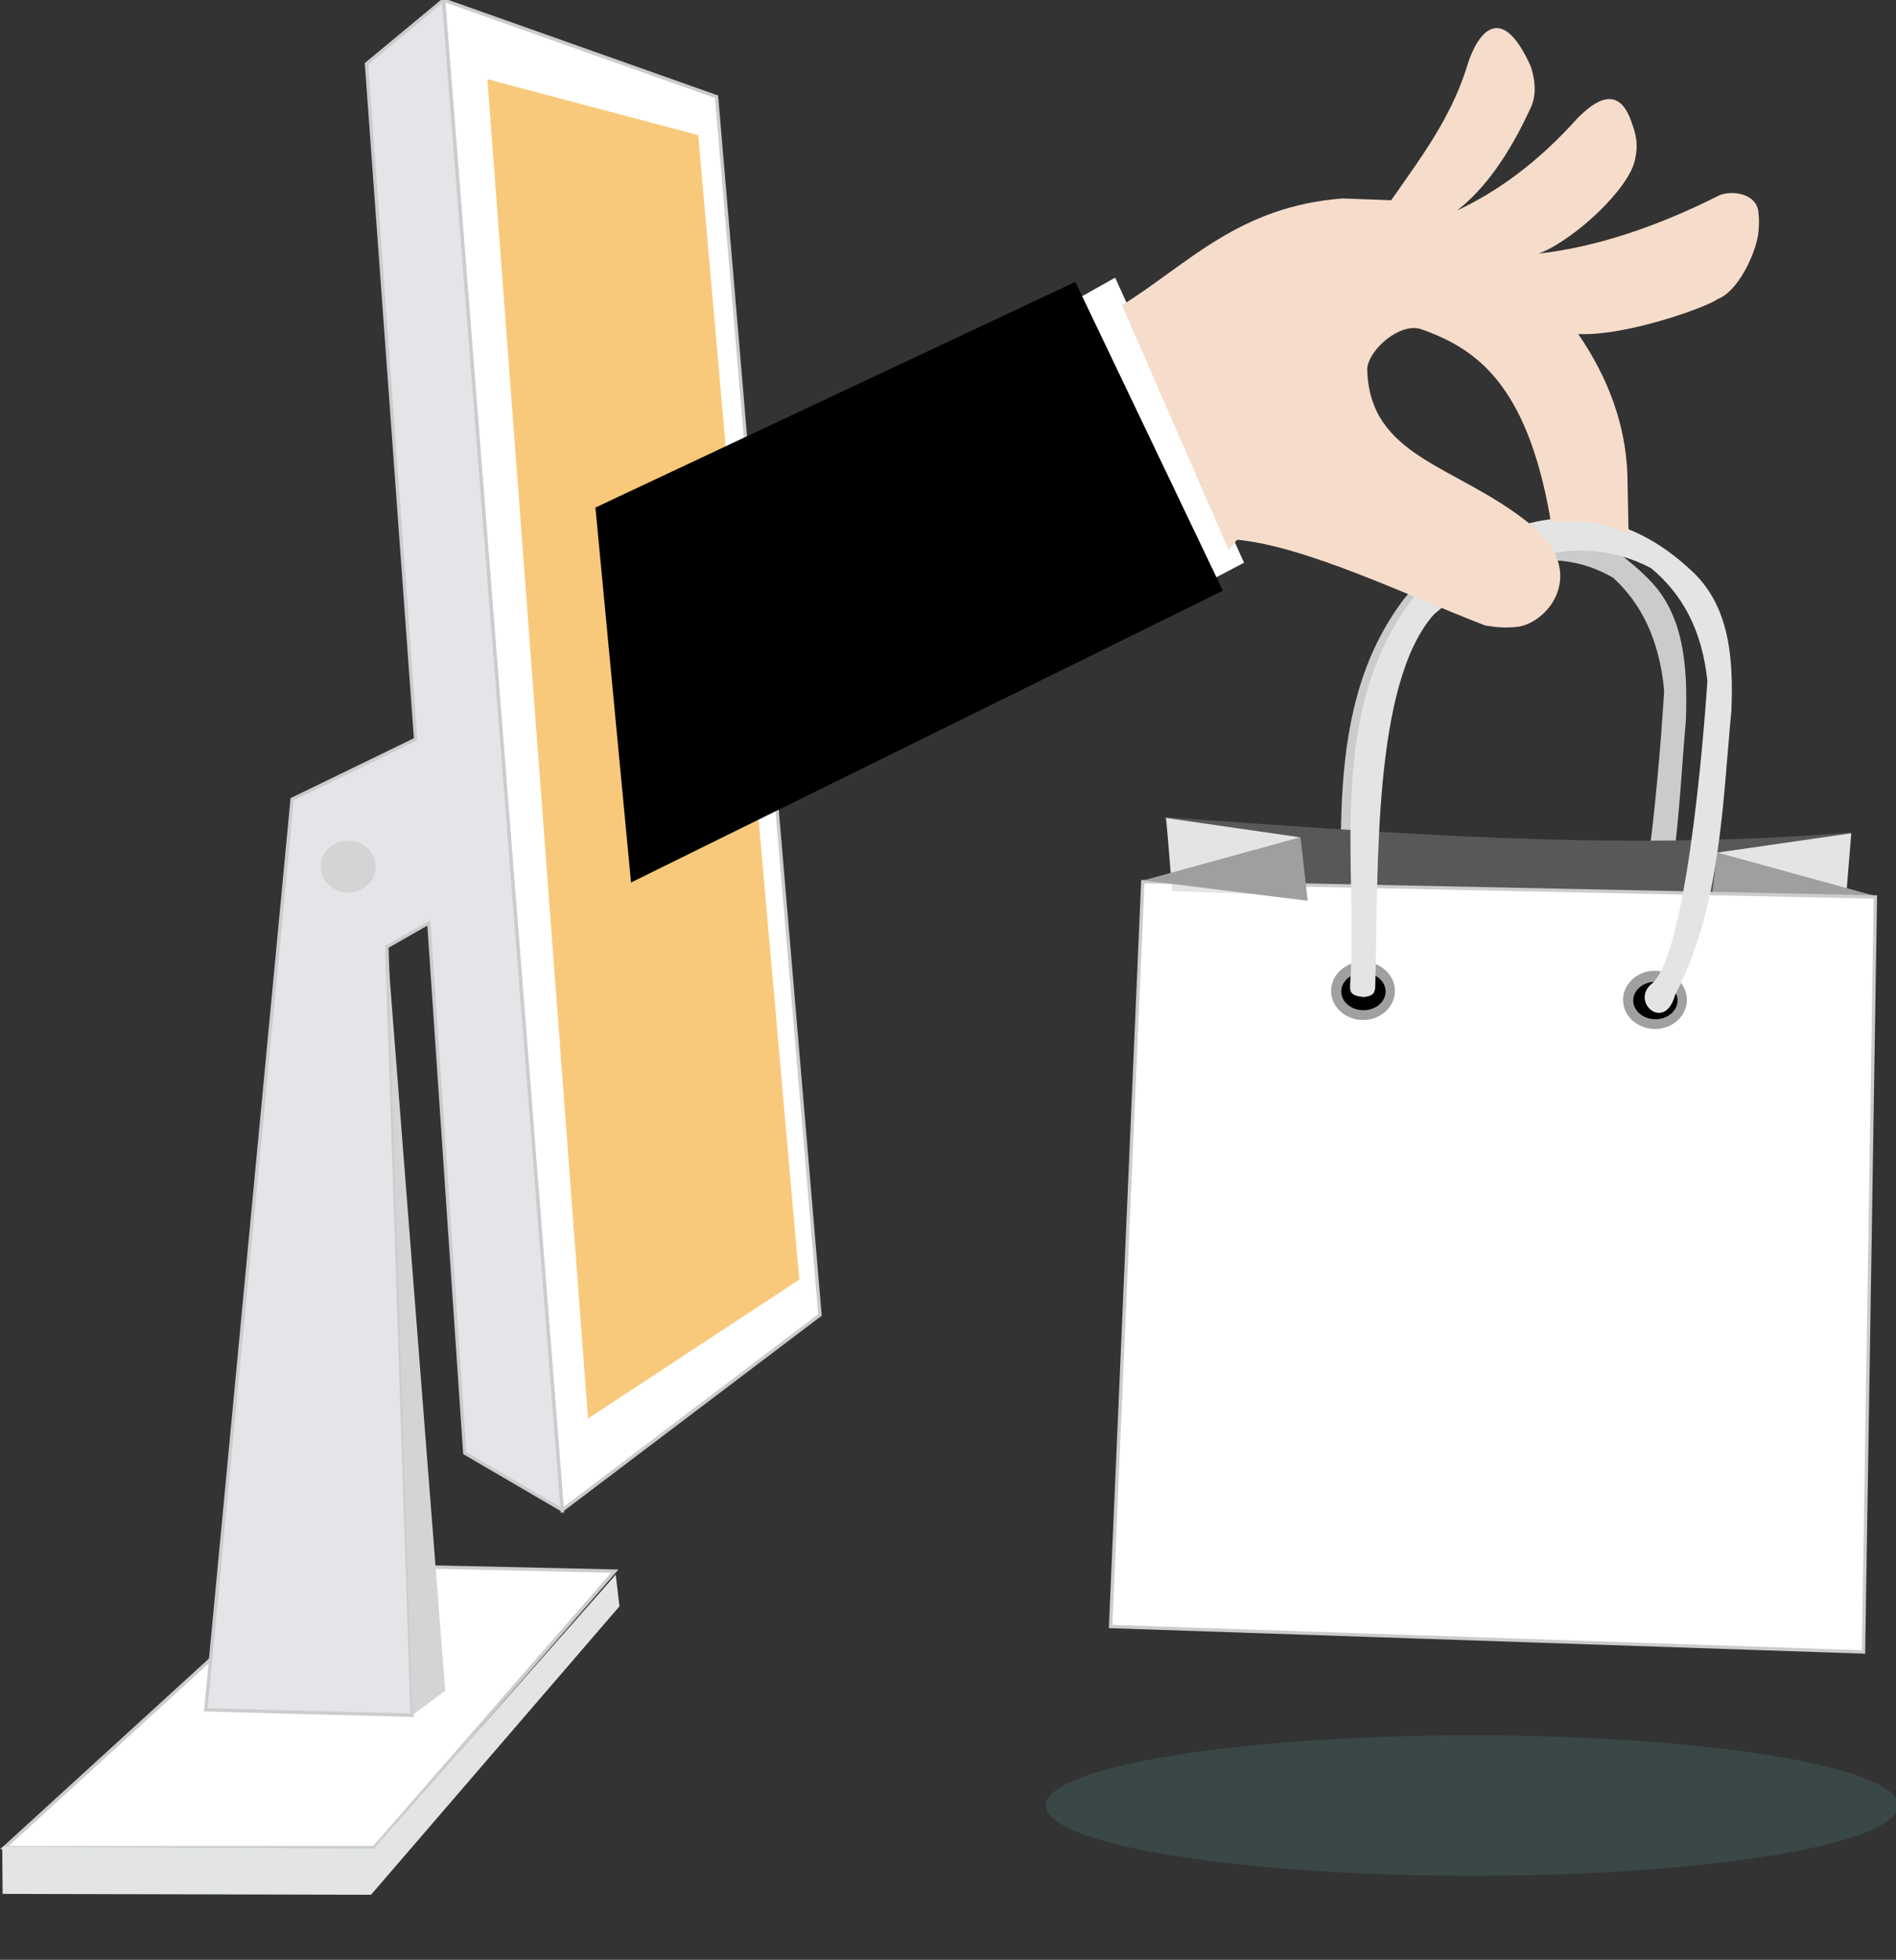
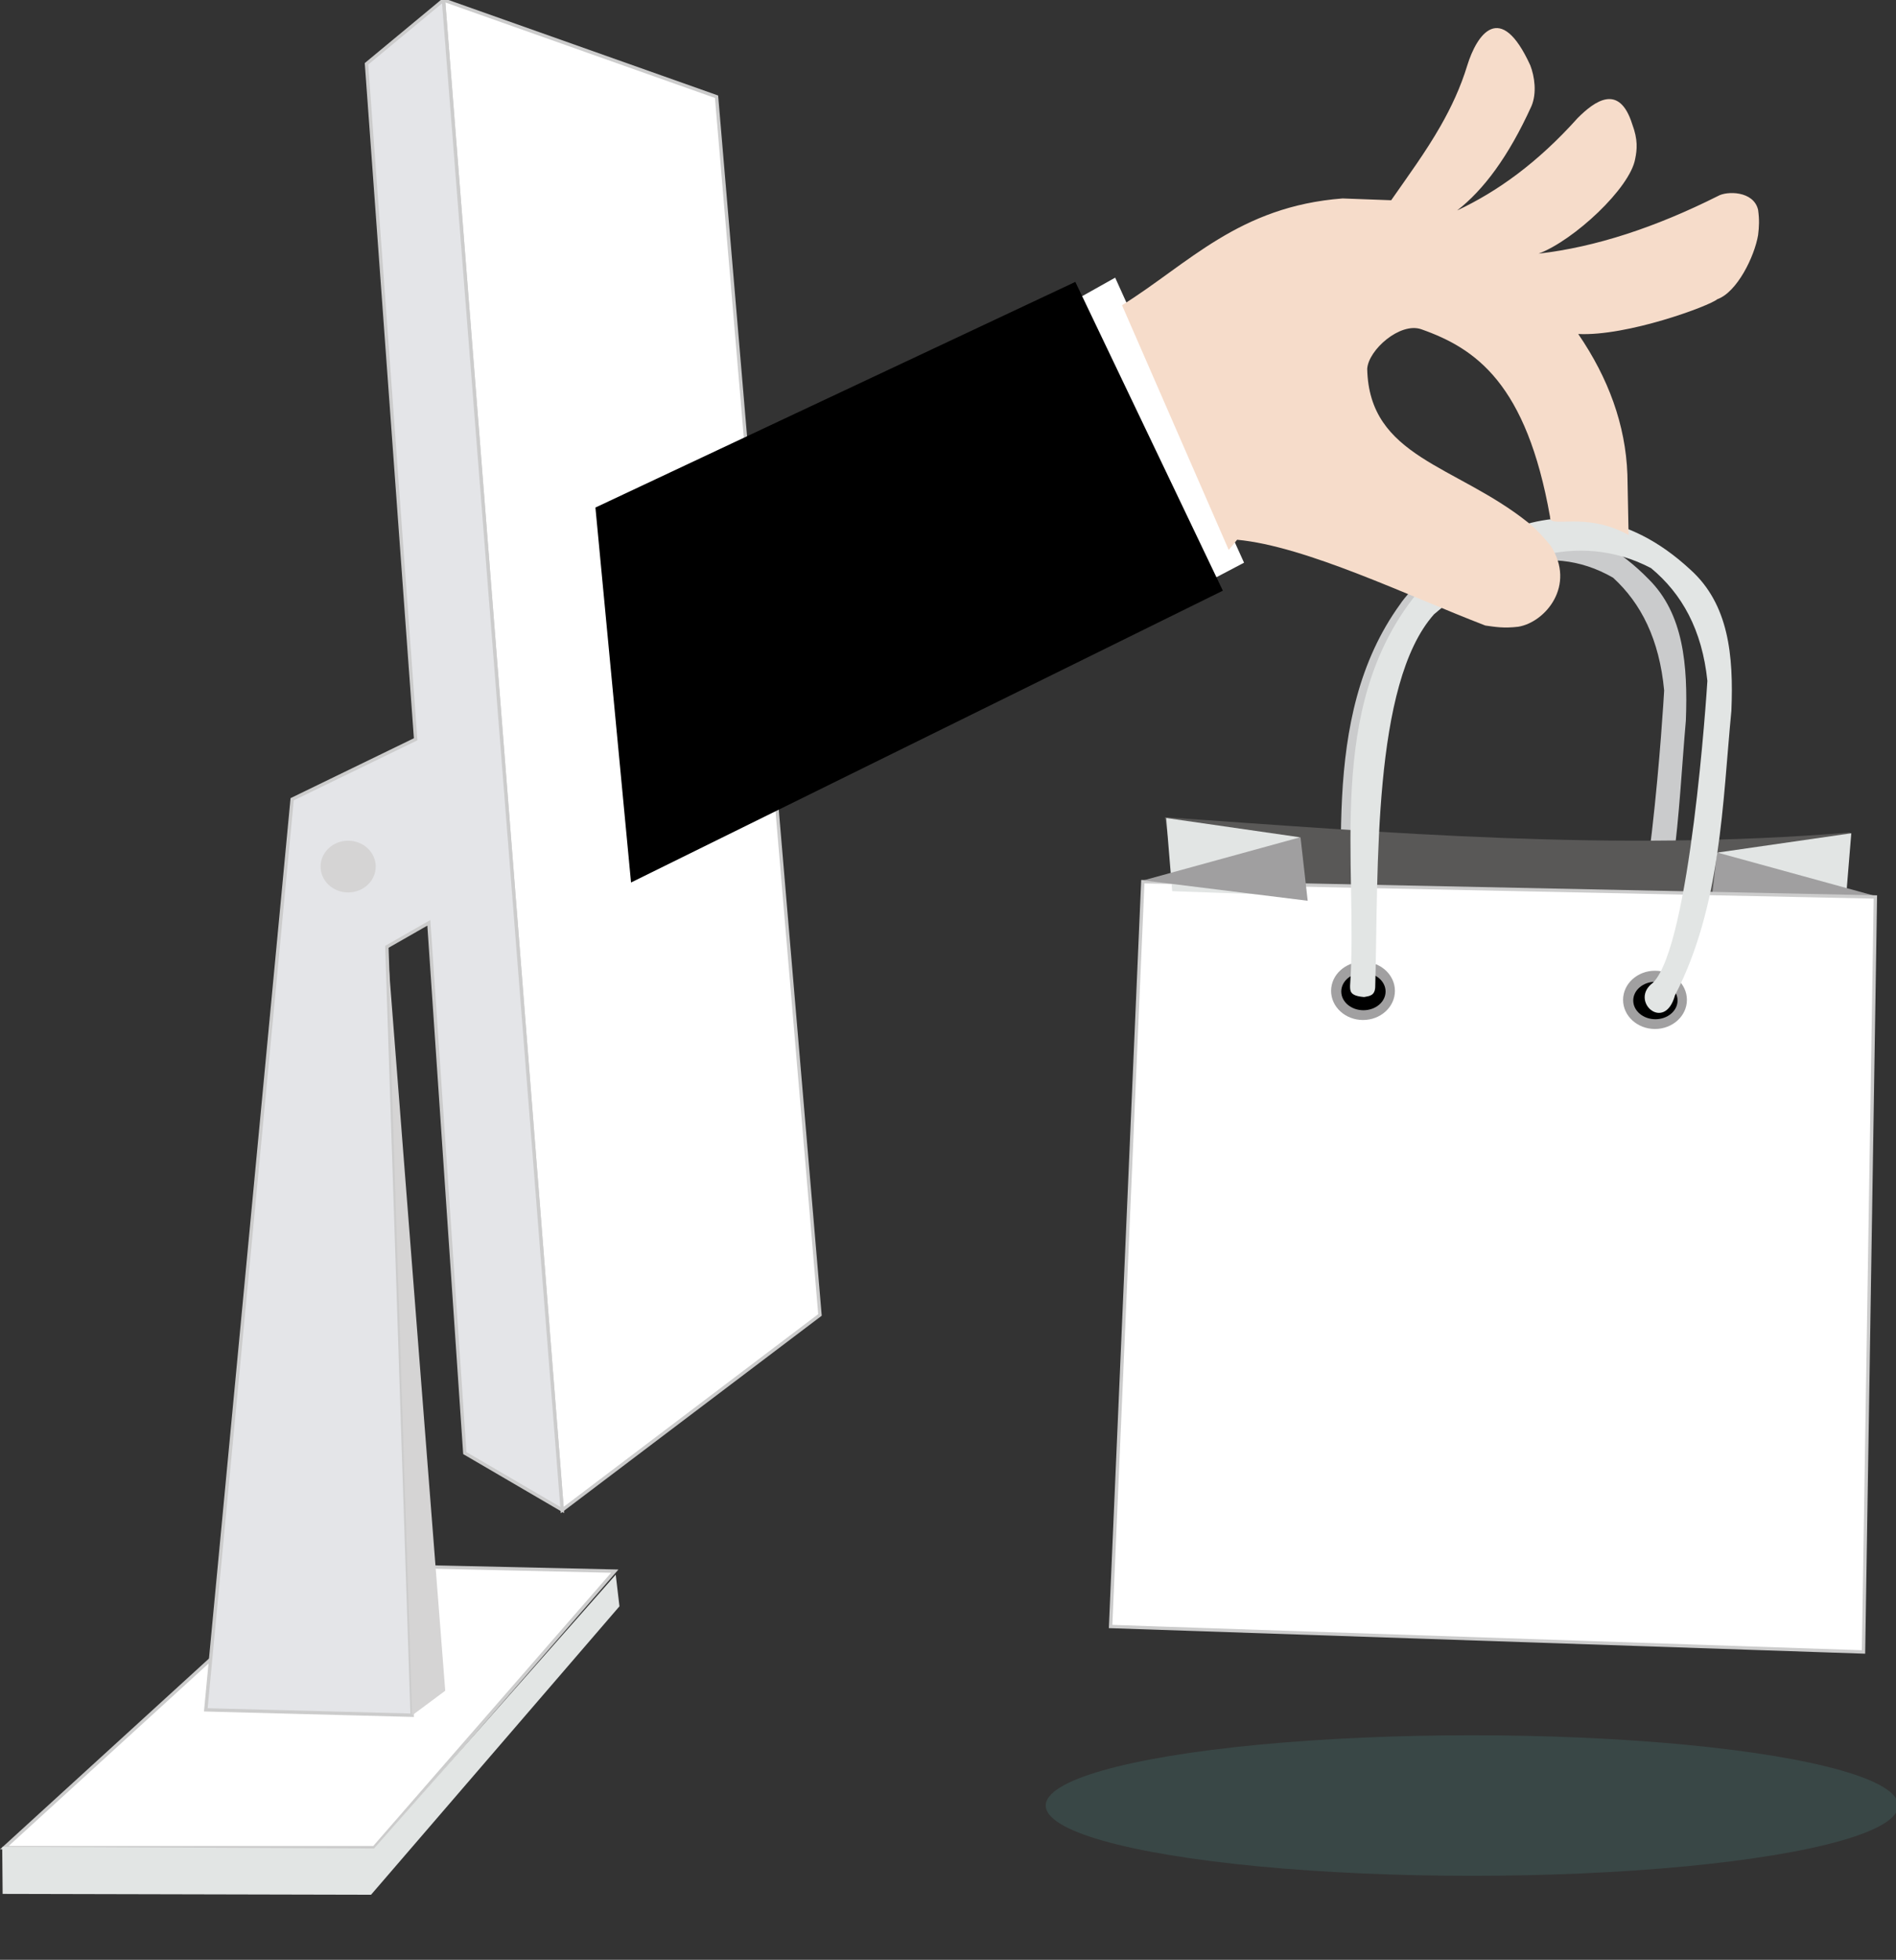
<svg xmlns="http://www.w3.org/2000/svg" xmlns:ns1="http://www.inkscape.org/namespaces/inkscape" xmlns:ns2="http://sodipodi.sourceforge.net/DTD/sodipodi-0.dtd" width="149.416mm" height="154.361mm" viewBox="0 0 149.416 154.361" version="1.1" id="svg8" ns1:version="0.92.5 (2060ec1f9f, 2020-04-08)" ns2:docname="seller-r.svg" ns1:export-filename="/home/conecdata/Área de Trabalho/banner_mercadeiro.png" ns1:export-xdpi="96" ns1:export-ydpi="96">
  <rect x="0" y="0" width="149.416" height="154.361" fill="#333333" stroke="none" />
  <defs id="defs2">
    <ns1:perspective id="perspective1234" ns1:persp3d-origin="196.5264 : 75.7525 : 1" ns1:vp_z="367.79659 : 94.417184 : 1" ns1:vp_y="76.722819 : 997.05234 : 0" ns1:vp_x="30.128131 : 120.40064 : 1" ns2:type="inkscape:persp3d" />
    <ns1:perspective id="perspective1234-9" ns1:persp3d-origin="196.5264 : 75.7525 : 1" ns1:vp_z="367.79659 : 94.417184 : 1" ns1:vp_y="76.72282 : 997.05234 : 0" ns1:vp_x="30.128131 : 120.40064 : 1" ns2:type="inkscape:persp3d" />
  </defs>
  <ns2:namedview id="base" pagecolor="#ffffff" bordercolor="#666666" borderopacity="1.0" ns1:pageopacity="0.0" ns1:pageshadow="2" ns1:zoom="0.62521628" ns1:cx="66.742404" ns1:cy="255.89028" ns1:document-units="mm" ns1:current-layer="layer1" showgrid="false" ns1:window-width="1920" ns1:window-height="1055" ns1:window-x="1600" ns1:window-y="0" ns1:window-maximized="1" ns1:snap-global="false" showguides="true" ns1:guide-bbox="true" />
  <g ns1:label="Camada 1" ns1:groupmode="layer" id="layer1" transform="translate(-237.368,-156.988)">
    <path style="fill:#ffffff;fill-opacity:1;stroke:#cccccc;stroke-width:0.265px;stroke-linecap:butt;stroke-linejoin:miter;stroke-opacity:1" d="m 285.818,280.735 -18.976,21.782 h -29.132 l 24.455,-22.317 z" id="path1262-9" ns1:connector-curvature="0" />
    <path style="fill:#ffffff;stroke:#cccccc;stroke-width:0.265px;stroke-linecap:butt;stroke-linejoin:miter;stroke-opacity:1" d="m 293.836,164.606 -21.515,-7.617 9.354,118.935 20.312,-15.368 z" id="path1252-3" ns1:connector-curvature="0" />
-     <path ns1:connector-curvature="0" id="path1254-6" d="m 292.388,167.631 -16.608,-4.405 7.927,105.489 16.647,-10.937 z" style="fill:#f8c97a;fill-opacity:1;stroke:none;stroke-width:0.241px;stroke-linecap:butt;stroke-linejoin:miter;stroke-opacity:1" ns2:nodetypes="ccccc" />
    <path style="fill:#e4e5e8;fill-opacity:1;stroke:#cccccc;stroke-width:0.265px;stroke-linecap:butt;stroke-linejoin:miter;stroke-opacity:1" d="m 272.316,156.988 -6.066,5.027 3.874,53.2 -9.733,4.725 -6.804,71.721 16.259,0.425 -1.99,-60.523 3.307,-1.89 2.835,41.766 7.676,4.483 z" id="path1256-0" ns1:connector-curvature="0" ns2:nodetypes="ccccccccccc" />
    <ellipse style="opacity:1;fill:#d5d4d4;fill-opacity:1;stroke:none;stroke-width:0.23;stroke-opacity:1" id="path1258-6" cx="-264.804" cy="225.243" rx="2.172" ry="2.038" transform="scale(-1,1)" />
    <path style="fill:#d5d4d4;fill-opacity:1;stroke:none;stroke-width:0.265px;stroke-linecap:butt;stroke-linejoin:miter;stroke-opacity:1" d="m 269.849,292.094 2.606,-1.938 -4.544,-58.265 z" id="path1260-2" ns1:connector-curvature="0" />
    <path style="fill:#e2e5e4;fill-opacity:1;stroke:none;stroke-width:0.265px;stroke-linecap:butt;stroke-linejoin:miter;stroke-opacity:1" d="m 285.891,281.016 -19.049,21.568 -29.299,-0.134 0.033,3.708 29.032,0.067 19.577,-22.718 z" id="path1264-6" ns1:connector-curvature="0" ns2:nodetypes="ccccccc" />
    <ellipse style="opacity:1;fill:#00ff00;fill-opacity:0;stroke:none;stroke-width:0.265;stroke-opacity:1" id="path1321-1" cx="-349.337" cy="303.411" rx="37.042" ry="7.938" transform="scale(-1,1)" />
    <path ns2:nodetypes="cccccccccccc" ns1:connector-curvature="0" id="path1026" d="m 366.201,236.131 c 3.294,-7.024 3.392,-15.226 4.023,-22.395 0.166,-4.375 -0.188,-8.406 -2.926,-11.123 -9.095,-9.324 -18.321,0.027 -19.585,1.957 -6.543,9.023 -4.108,21.267 -4.707,30.805 0.007,0.395 -0.052,0.809 1.006,0.898 0.378,-0.083 0.799,-0.085 0.792,-0.898 0.228,-9.159 -0.217,-23.777 4.194,-29.246 4.584,-4.336 10.242,-6.674 15.492,-3.638 2.201,2.012 3.647,4.856 4.023,8.882 -0.046,0.838 -1.227,20.846 -3.882,23.773 -1.743,1.408 0.83,3.986 1.571,0.984 z" style="fill:#cacbcc;fill-opacity:1;stroke:none;stroke-width:0.252px;stroke-linecap:butt;stroke-linejoin:miter;stroke-opacity:1" />
    <path style="opacity:1;fill:#595857;fill-opacity:1;stroke:none;stroke-width:0.265px;stroke-linecap:butt;stroke-linejoin:miter;stroke-opacity:1" d="m 383.154,222.558 -0.535,6.682 -52.385,-1.203 -1.069,-6.682 c 17.688,1.223 35.269,2.732 53.988,1.203 z" id="path1030" ns1:connector-curvature="0" ns2:nodetypes="ccccc" />
    <path style="opacity:1;fill:#e2e5e4;fill-opacity:1;stroke:none;stroke-width:0.265px;stroke-linecap:butt;stroke-linejoin:miter;stroke-opacity:1" d="m 382.788,228.383 -10.583,0.378 0.567,-4.63 10.489,-1.512 z" id="path1032" ns1:connector-curvature="0" />
    <ellipse id="ellipse943-8" style="opacity:0.25;fill:#4f8681;fill-opacity:1;stroke:none;stroke-width:1.494;stroke-opacity:1" ry="5.534" rx="33.591" cy="299.199" cx="-353.368" transform="scale(-1,1)" />
    <path style="opacity:1;fill:#a09fa0;fill-opacity:1;stroke:none;stroke-width:0.265px;stroke-linecap:butt;stroke-linejoin:miter;stroke-opacity:1" d="m 385.056,227.532 -12.379,-3.402 -0.567,5.008 z" id="path1034" ns1:connector-curvature="0" />
    <path style="fill:#ffffff;fill-opacity:1;stroke:#cccccc;stroke-width:0.265px;stroke-linecap:butt;stroke-linejoin:miter;stroke-opacity:1" d="m 385.159,227.636 -0.935,59.467 -59.334,-2.005 2.539,-58.666 z" id="path1028" ns1:connector-curvature="0" />
    <ellipse cx="-344.781" cy="235.033" rx="2.515" ry="2.294" style="opacity:1;fill:#a1a0a1;fill-opacity:1;stroke:none;stroke-width:0.263;stroke-opacity:1" id="ellipse954" transform="scale(-1,1)" />
    <ellipse id="ellipse956" style="opacity:1;fill:#000000;fill-opacity:1;stroke:none;stroke-width:0.176;stroke-opacity:1" ry="1.475" rx="1.746" cy="235.083" cx="-344.814" transform="scale(-1,1)" />
    <ellipse id="ellipse958" style="opacity:1;fill:#a1a0a1;fill-opacity:1;stroke:none;stroke-width:0.263;stroke-opacity:1" ry="2.294" rx="2.515" cy="235.741" cx="-367.791" transform="scale(-1,1)" />
    <ellipse cx="-367.823" cy="235.791" rx="1.746" ry="1.475" style="opacity:1;fill:#000000;fill-opacity:1;stroke:none;stroke-width:0.176;stroke-opacity:1" id="ellipse960" transform="scale(-1,1)" />
    <path style="fill:#e2e5e4;fill-opacity:1;stroke:none;stroke-width:0.265px;stroke-linecap:butt;stroke-linejoin:miter;stroke-opacity:1" d="m 369.37,235.375 c 3.636,-7.024 3.745,-15.226 4.441,-22.395 0.183,-4.375 -0.208,-8.406 -3.23,-11.123 -10.041,-9.324 -20.227,0.027 -21.622,1.957 -7.223,9.023 -4.535,21.267 -5.197,30.805 0.008,0.395 -0.058,0.809 1.11,0.898 0.417,-0.083 0.882,-0.085 0.874,-0.898 0.252,-9.159 -0.24,-23.777 4.63,-29.246 5.061,-4.336 11.308,-6.674 17.103,-3.638 2.43,2.012 4.026,4.856 4.441,8.882 -0.051,0.838 -1.355,20.846 -4.286,23.773 -1.924,1.408 0.917,3.986 1.734,0.984 z" id="path964" ns1:connector-curvature="0" ns2:nodetypes="cccccccccccc" />
    <path ns1:connector-curvature="0" id="path1036" d="m 329.744,227.18 10.583,0.378 -0.567,-4.63 -10.489,-1.512 z" style="opacity:1;fill:#e2e5e4;fill-opacity:1;stroke:none;stroke-width:0.265px;stroke-linecap:butt;stroke-linejoin:miter;stroke-opacity:1" />
    <path ns1:connector-curvature="0" id="path1038" d="m 327.476,226.329 12.379,-3.402 0.567,5.008 z" style="opacity:1;fill:#a09fa0;fill-opacity:1;stroke:none;stroke-width:0.265px;stroke-linecap:butt;stroke-linejoin:miter;stroke-opacity:1" />
    <g id="g1317-7" transform="matrix(-1,0,0,1,629.776,-5.131)">
      <path ns1:connector-curvature="0" id="path1303-9" d="m 304.526,183.988 6.08,3.408 -12.294,21.114 -3.942,-2.071 z" style="fill:#ffffff;stroke:none;stroke-width:0.265px;stroke-linecap:butt;stroke-linejoin:miter;stroke-opacity:1" />
      <path ns1:connector-curvature="0" id="path1301-2" d="m 307.666,184.322 37.819,17.773 -2.806,29.533 -46.639,-22.985 z" style="fill:#000000;stroke:none;stroke-width:0.265px;stroke-linecap:butt;stroke-linejoin:miter;stroke-opacity:1" />
      <path ns2:nodetypes="cccccccccccccccccccccccccsccc" ns1:connector-curvature="0" id="path1307-0" d="m 303.987,186.158 -8.41,19.277 -0.661,-0.803 c -5.428,0.505 -13.442,4.406 -19.56,6.756 -0.741,0.103 -1.433,0.234 -2.599,0.095 -2.124,-0.35 -4.571,-3.237 -2.551,-6.378 0.499,-0.614 1.047,-1.228 1.795,-1.843 5.69,-4.533 12.517,-5.113 12.662,-12.095 -0.098,-1.494 -2.588,-3.685 -4.252,-3.118 -4.322,1.519 -8.3,4.294 -10.158,14.788 0.068,0.973 -2.7,-0.492 -6.189,1.417 l 0.095,-4.772 c 0.145,-3.914 1.502,-7.587 3.874,-11.056 -3.849,0.194 -10.348,-2.211 -10.961,-2.74 -1.555,-0.551 -2.931,-3.365 -3.213,-5.055 -0.08,-0.661 -0.108,-1.205 0,-1.984 0.354,-1.515 2.482,-1.493 3.166,-1.087 4.925,2.468 9.643,4.021 14.127,4.536 -2.776,-1.047 -7.202,-5.155 -7.607,-7.465 -0.145,-0.722 -0.233,-1.492 0.236,-2.74 1.026,-3.245 2.974,-1.797 4.299,-0.472 3.166,3.531 6.331,5.791 9.497,7.276 -2.072,-1.61 -4.039,-4.218 -5.859,-8.221 -0.432,-1.025 -0.248,-2.329 0.095,-3.213 2.362,-5.163 4.213,-2.418 4.961,0 0.532,1.743 1.27,3.314 2.116,4.794 1.171,2.048 2.551,3.923 3.884,5.836 l 3.827,-0.142 c 8.193,0.625 12.15,5.149 17.387,8.41 z" style="fill:#f6dcca;fill-opacity:1;stroke:none;stroke-width:0.265px;stroke-linecap:butt;stroke-linejoin:miter;stroke-opacity:1" />
    </g>
  </g>
</svg>